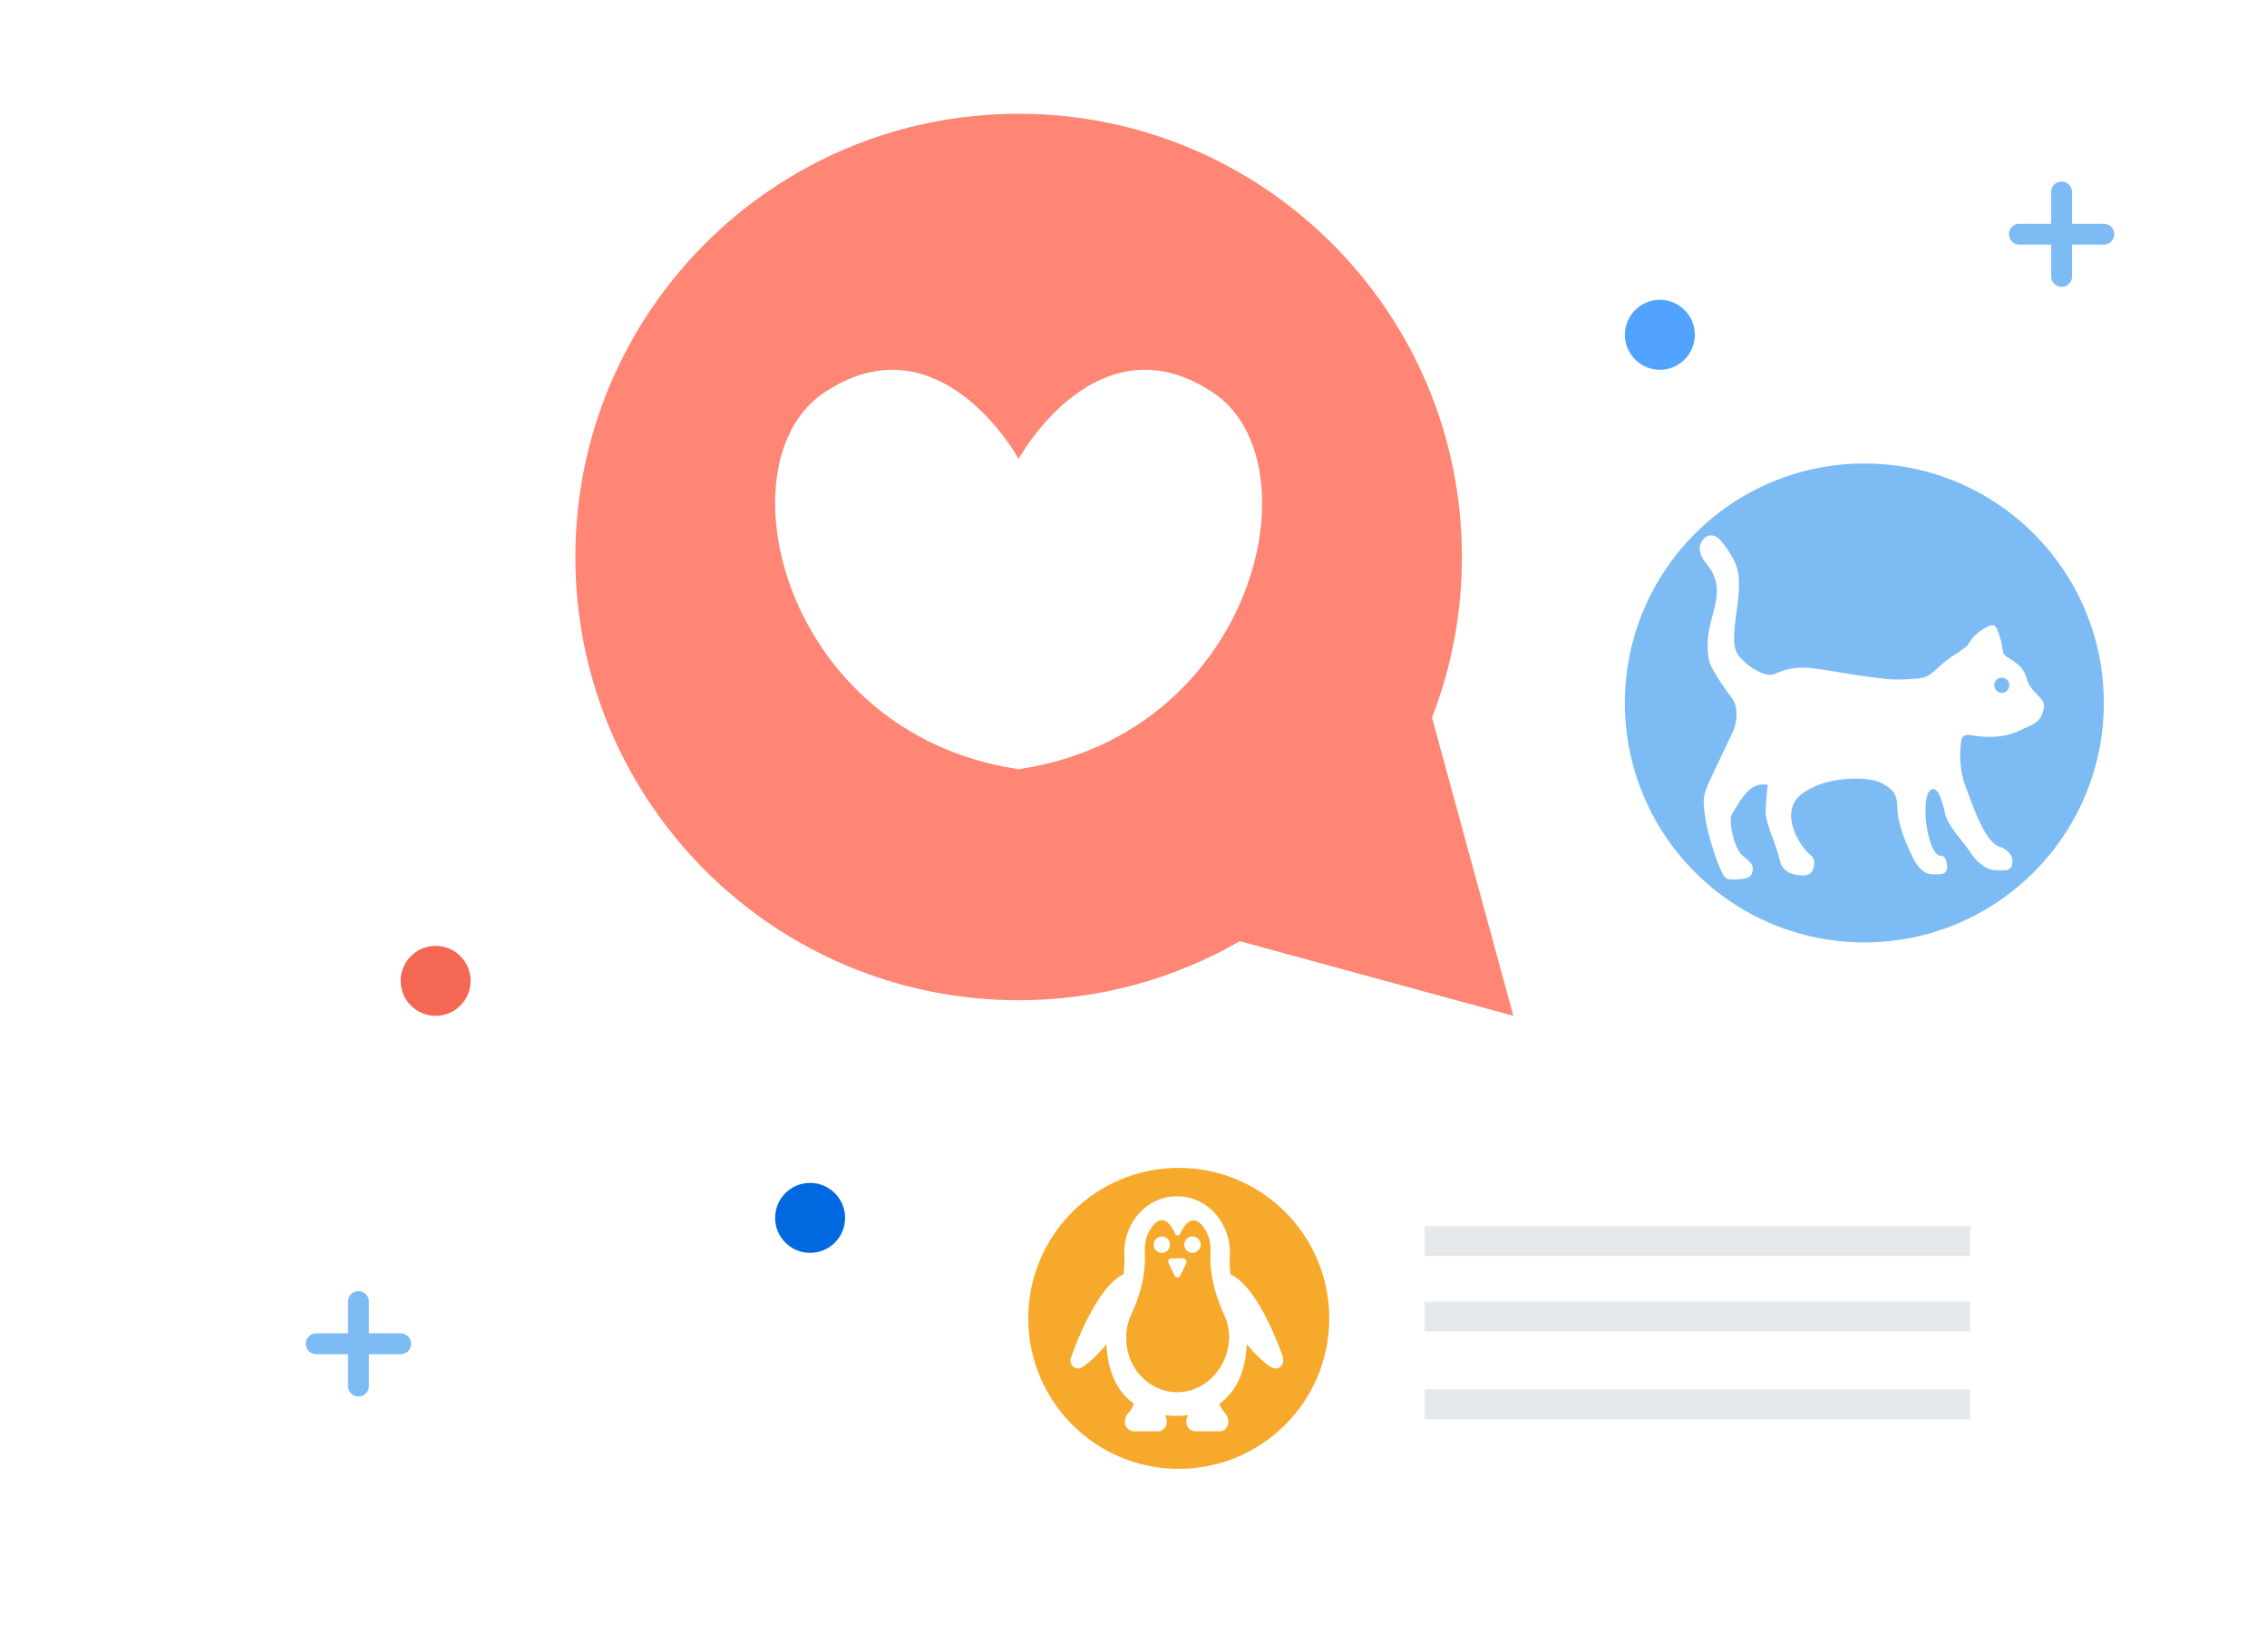
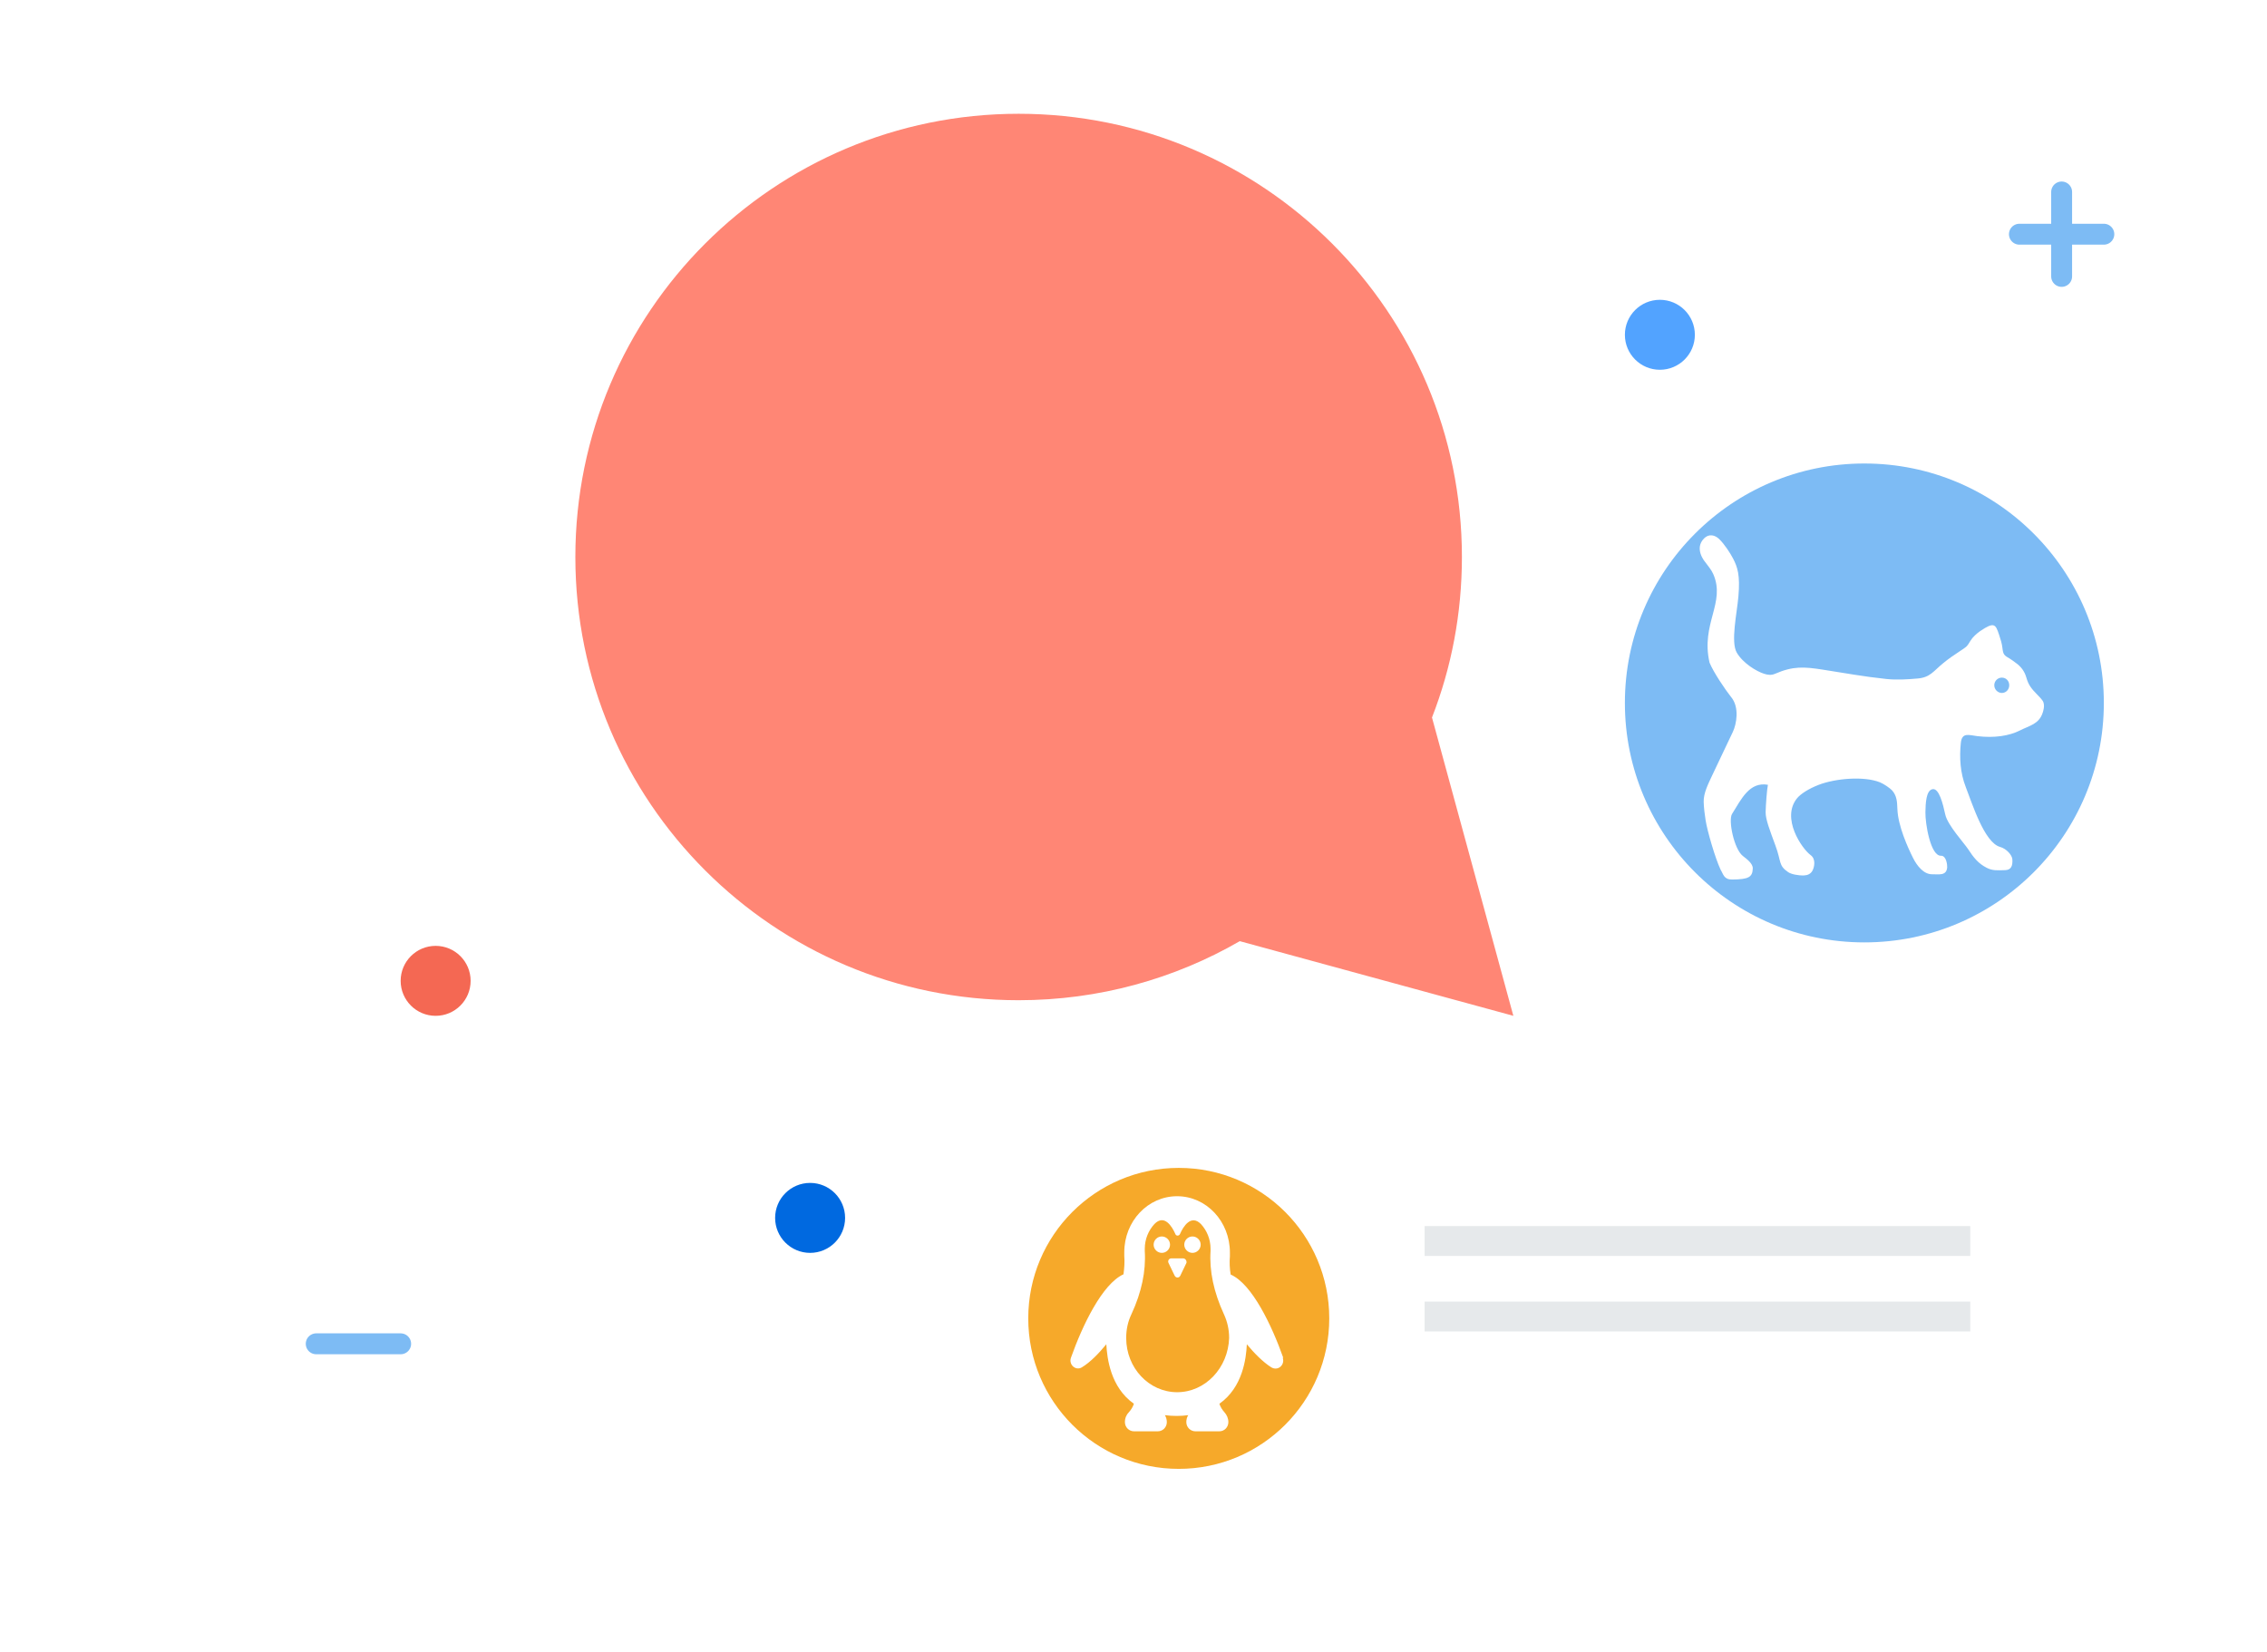
<svg xmlns="http://www.w3.org/2000/svg" width="247" height="180" viewBox="0 0 247 180" fill="none">
  <path d="M220.024 25.52L229.223 25.52" stroke="#7DBBF4" stroke-width="2.278" stroke-linecap="round" />
  <path d="M224.625 30.119L224.625 20.919" stroke="#7DBBF4" stroke-width="2.278" stroke-linecap="round" />
  <g filter="url(#filter0_d_4240_8596)">
    <circle cx="26.092" cy="26.092" r="26.092" transform="matrix(-1 0 0 1 229.223 50.506)" fill="#7DBBF4" />
  </g>
  <g filter="url(#filter1_d_4240_8596)">
    <path d="M188.652 76.001C189.525 77.111 189.21 78.882 188.801 79.753C188.194 81.051 187.087 83.334 186.529 84.536C186.129 85.401 185.595 86.427 185.624 87.387C185.644 88.052 185.732 88.719 185.834 89.38C186.012 90.534 186.885 93.547 187.472 94.774C187.776 95.267 187.82 95.848 188.728 95.839C190.498 95.821 190.941 95.596 190.974 94.639C190.991 94.086 190.317 93.61 189.881 93.263C188.924 92.497 188.287 89.377 188.713 88.695C189.753 87.028 190.619 85.168 192.622 85.515C192.514 86.047 192.392 87.66 192.374 88.494C192.359 89.266 192.827 90.466 193.449 92.156C194.106 93.933 193.752 94.304 194.833 95.037C195.148 95.252 195.887 95.414 196.544 95.393C196.935 95.381 197.28 95.237 197.479 94.869C197.668 94.516 197.882 93.625 197.289 93.188C196.31 92.473 194.044 89.152 195.791 86.992C196.173 86.52 197.052 85.948 198.15 85.523C199.943 84.829 203.063 84.542 204.827 85.245C205.248 85.413 205.934 85.888 206.144 86.119C206.664 86.693 206.702 87.354 206.728 88.141C206.792 90.005 207.882 92.392 208.448 93.514C208.848 94.307 209.581 95.288 210.533 95.267C211.219 95.252 212.078 95.471 212.154 94.516C212.171 94.292 212.081 93.23 211.476 93.248C210.332 93.281 209.759 89.715 209.783 88.515C209.8 87.564 209.849 86.119 210.562 85.993C211.275 85.868 211.692 87.606 211.948 88.763C212.204 89.921 214.001 91.869 214.436 92.53C215.023 93.43 215.525 94.083 216.46 94.561C217.099 94.89 217.607 94.84 218.475 94.816C219.138 94.798 219.301 94.319 219.257 93.64C219.228 93.182 218.621 92.479 217.914 92.285C216.191 91.809 214.854 87.48 214.182 85.772C213.569 84.207 213.478 82.544 213.642 80.949C213.762 79.762 214.533 80.109 215.447 80.216C217.266 80.435 218.907 80.195 220.081 79.594C221.103 79.071 222.175 78.912 222.569 77.635C222.61 77.5 222.803 76.95 222.627 76.495C222.537 76.258 222.093 75.819 221.926 75.648C221.345 75.056 221.007 74.637 220.785 73.847C220.592 73.159 220.201 72.63 219.631 72.232C219.424 72.088 219.231 71.921 219.015 71.795C218.364 71.415 218.259 71.349 218.174 70.613C218.119 70.12 217.981 69.686 217.806 69.159C217.426 68.019 217.283 67.72 215.721 68.788C215.376 69.025 214.909 69.452 214.696 69.817C214.273 70.535 214.22 70.496 213.528 70.963C212.731 71.502 212.459 71.663 211.715 72.268C210.643 73.138 210.313 73.814 208.944 73.934C207.814 74.033 206.66 74.107 205.536 73.988C203.025 73.722 201.106 73.359 198.609 72.971C196.559 72.65 195.36 72.57 193.409 73.416C192.989 73.599 192.612 73.548 192.206 73.419C191.388 73.162 189.902 72.274 189.227 71.11C188.553 69.946 189.248 66.814 189.405 65.022C189.613 62.661 189.308 61.795 188.829 60.868C188.546 60.318 187.892 59.294 187.308 58.735C186.843 58.289 186.198 58.143 185.678 58.657C184.528 59.797 185.78 61.233 185.78 61.233C186.093 61.667 186.449 62.059 186.665 62.549C188.045 65.681 185.284 67.951 186.263 72.208C186.687 73.249 187.954 75.122 188.646 76.001H188.652ZM218.916 74.661C218.919 75.131 218.565 75.507 218.116 75.51C217.675 75.513 217.292 75.134 217.286 74.682C217.28 74.224 217.643 73.844 218.098 73.838C218.559 73.832 218.913 74.185 218.916 74.661Z" fill="white" />
  </g>
  <path d="M34.454 146.43L43.653 146.43" stroke="#7DBBF4" stroke-width="2.278" stroke-linecap="round" />
-   <path d="M39.054 151.029L39.054 141.83" stroke="#7DBBF4" stroke-width="2.278" stroke-linecap="round" />
  <circle cx="3.812" cy="3.812" r="3.812" transform="matrix(-1 0 0 1 92.077 128.898)" fill="#0069E0" />
  <circle cx="3.812" cy="3.812" r="3.812" transform="matrix(-1 0 0 1 51.277 103.068)" fill="#F46853" />
  <circle cx="3.812" cy="3.812" r="3.812" transform="matrix(-1 0 0 1 184.663 32.669)" fill="#52A3FF" />
  <g filter="url(#filter2_d_4240_8596)">
    <path fill-rule="evenodd" clip-rule="evenodd" d="M156.03 78.163C158.139 72.748 159.282 66.857 159.282 60.694C159.282 34.016 137.663 12.398 110.985 12.398C84.305 12.398 62.688 34.016 62.688 60.694C62.688 87.374 84.305 108.991 110.985 108.991C119.76 108.991 127.99 106.651 135.079 102.556L164.887 110.692L156.016 78.163H156.03Z" fill="#FF8675" />
-     <path d="M132.167 42.777C120.562 35.036 112.304 47.647 110.984 50.015C109.665 47.647 101.407 35.049 89.802 42.777C78.347 50.409 85.258 79.932 110.862 83.795V83.836C110.862 83.836 110.944 83.823 110.984 83.823C111.025 83.823 111.066 83.836 111.107 83.836V83.795C136.711 79.945 143.622 50.423 132.167 42.777Z" fill="white" />
  </g>
  <g filter="url(#filter3_d_4240_8596)">
-     <path d="M105.984 143.646C105.984 131.69 115.678 121.996 127.635 121.996H218.649C224.823 121.996 229.823 126.996 229.823 133.17V154.122C229.823 160.296 224.823 165.296 218.649 165.296H127.635C115.678 165.296 105.984 155.602 105.984 143.646Z" fill="white" />
    <path d="M128.431 160.058C137.487 160.058 144.829 152.716 144.829 143.66C144.829 134.603 137.487 127.262 128.431 127.262C119.374 127.262 112.033 134.603 112.033 143.66C112.033 152.716 119.374 160.058 128.431 160.058Z" fill="#F6A92A" />
    <path d="M139.815 147.948C138.572 144.442 136.42 139.903 134.088 138.883C133.976 138.24 133.948 137.556 134.004 136.886V136.48C134.004 133.086 131.434 130.349 128.249 130.349C125.065 130.349 122.495 133.072 122.495 136.453V136.858C122.55 137.528 122.495 138.213 122.411 138.855C120.092 139.903 117.927 144.442 116.684 147.948C116.419 148.702 117.201 149.401 117.871 148.996C118.821 148.423 119.729 147.459 120.539 146.481C120.623 148.018 121 151.175 123.542 152.963C123.43 153.312 123.249 153.605 122.997 153.884C122.732 154.15 122.564 154.527 122.564 154.96C122.564 155.533 123.025 155.966 123.556 155.966H126.14C126.713 155.966 127.132 155.505 127.132 154.96C127.132 154.695 127.048 154.415 126.922 154.206C127.327 154.262 127.76 154.289 128.193 154.289C128.654 154.289 129.059 154.262 129.464 154.206C129.325 154.415 129.255 154.695 129.255 154.96C129.255 155.533 129.716 155.966 130.247 155.966H132.845C133.417 155.966 133.836 155.505 133.836 154.96C133.836 154.555 133.669 154.178 133.403 153.884C133.166 153.619 132.97 153.312 132.859 152.963C135.401 151.175 135.778 148.018 135.848 146.481C136.658 147.459 137.608 148.423 138.516 148.996C139.242 149.429 140.024 148.73 139.759 147.948H139.815ZM128.263 151.705C125.19 151.705 122.704 149.066 122.704 145.797C122.704 144.875 122.886 144.009 123.277 143.199C124.38 140.824 124.869 138.506 124.729 136.313V136.075C124.729 135.028 125.134 134.078 125.777 133.38C126.853 132.276 127.691 133.617 128.068 134.483C128.152 134.693 128.445 134.693 128.557 134.483C128.934 133.617 129.772 132.304 130.847 133.38C131.49 134.078 131.895 135.028 131.895 136.075V136.313C131.755 138.506 132.244 140.797 133.348 143.199C133.725 144.009 133.92 144.875 133.92 145.797C133.808 149.066 131.322 151.705 128.249 151.705H128.263Z" fill="white" />
    <path d="M127.481 135.628C127.481 136.117 127.076 136.522 126.587 136.522C126.098 136.522 125.693 136.117 125.693 135.628C125.693 135.139 126.098 134.734 126.587 134.734C127.076 134.734 127.481 135.139 127.481 135.628Z" fill="white" />
    <path d="M130.819 135.628C130.819 136.117 130.414 136.522 129.925 136.522C129.436 136.522 129.031 136.117 129.031 135.628C129.031 135.139 129.436 134.734 129.925 134.734C130.414 134.734 130.819 135.139 130.819 135.628Z" fill="white" />
    <path d="M128.934 137.123H127.607C127.369 137.123 127.202 137.388 127.313 137.612L127.984 139.009C128.123 139.274 128.473 139.274 128.598 139.009L129.269 137.612C129.325 137.402 129.157 137.123 128.92 137.123H128.934Z" fill="white" />
    <path d="M214.668 133.603H155.221V136.858H214.668V133.603Z" fill="#E6E9EB" />
    <path d="M214.668 141.83H155.221V145.085H214.668V141.83Z" fill="#E6E9EB" />
-     <path d="M214.668 151.398H155.221V154.653H214.668V151.398Z" fill="#E6E9EB" />
  </g>
  <defs>
    <filter id="filter0_d_4240_8596" x="169.039" y="42.506" width="68.185" height="68.185" filterUnits="userSpaceOnUse" color-interpolation-filters="sRGB">
      <feFlood flood-opacity="0" result="BackgroundImageFix" />
      <feColorMatrix in="SourceAlpha" type="matrix" values="0 0 0 0 0 0 0 0 0 0 0 0 0 0 0 0 0 0 127 0" result="hardAlpha" />
      <feOffset />
      <feGaussianBlur stdDeviation="4" />
      <feColorMatrix type="matrix" values="0 0 0 0 0 0 0 0 0 0 0 0 0 0 0 0 0 0 0.08 0" />
      <feBlend mode="normal" in2="BackgroundImageFix" result="effect1_dropShadow_4240_8596" />
      <feBlend mode="normal" in="SourceGraphic" in2="effect1_dropShadow_4240_8596" result="shape" />
    </filter>
    <filter id="filter1_d_4240_8596" x="177.192" y="50.331" width="53.508" height="53.508" filterUnits="userSpaceOnUse" color-interpolation-filters="sRGB">
      <feFlood flood-opacity="0" result="BackgroundImageFix" />
      <feColorMatrix in="SourceAlpha" type="matrix" values="0 0 0 0 0 0 0 0 0 0 0 0 0 0 0 0 0 0 127 0" result="hardAlpha" />
      <feOffset />
      <feGaussianBlur stdDeviation="4" />
      <feColorMatrix type="matrix" values="0 0 0 0 0 0 0 0 0 0 0 0 0 0 0 0 0 0 0.08 0" />
      <feBlend mode="normal" in2="BackgroundImageFix" result="effect1_dropShadow_4240_8596" />
      <feBlend mode="normal" in="SourceGraphic" in2="effect1_dropShadow_4240_8596" result="shape" />
    </filter>
    <filter id="filter2_d_4240_8596" x="54.525" y="4.235" width="118.525" height="114.62" filterUnits="userSpaceOnUse" color-interpolation-filters="sRGB">
      <feFlood flood-opacity="0" result="BackgroundImageFix" />
      <feColorMatrix in="SourceAlpha" type="matrix" values="0 0 0 0 0 0 0 0 0 0 0 0 0 0 0 0 0 0 127 0" result="hardAlpha" />
      <feOffset />
      <feGaussianBlur stdDeviation="4.081" />
      <feColorMatrix type="matrix" values="0 0 0 0 0 0 0 0 0 0 0 0 0 0 0 0 0 0 0.1 0" />
      <feBlend mode="normal" in2="BackgroundImageFix" result="effect1_dropShadow_4240_8596" />
      <feBlend mode="normal" in="SourceGraphic" in2="effect1_dropShadow_4240_8596" result="shape" />
    </filter>
    <filter id="filter3_d_4240_8596" x="97.604" y="113.615" width="140.6" height="60.062" filterUnits="userSpaceOnUse" color-interpolation-filters="sRGB">
      <feFlood flood-opacity="0" result="BackgroundImageFix" />
      <feColorMatrix in="SourceAlpha" type="matrix" values="0 0 0 0 0 0 0 0 0 0 0 0 0 0 0 0 0 0 127 0" result="hardAlpha" />
      <feOffset />
      <feGaussianBlur stdDeviation="4.19" />
      <feColorMatrix type="matrix" values="0 0 0 0 0 0 0 0 0 0 0 0 0 0 0 0 0 0 0.1 0" />
      <feBlend mode="normal" in2="BackgroundImageFix" result="effect1_dropShadow_4240_8596" />
      <feBlend mode="normal" in="SourceGraphic" in2="effect1_dropShadow_4240_8596" result="shape" />
    </filter>
  </defs>
</svg>